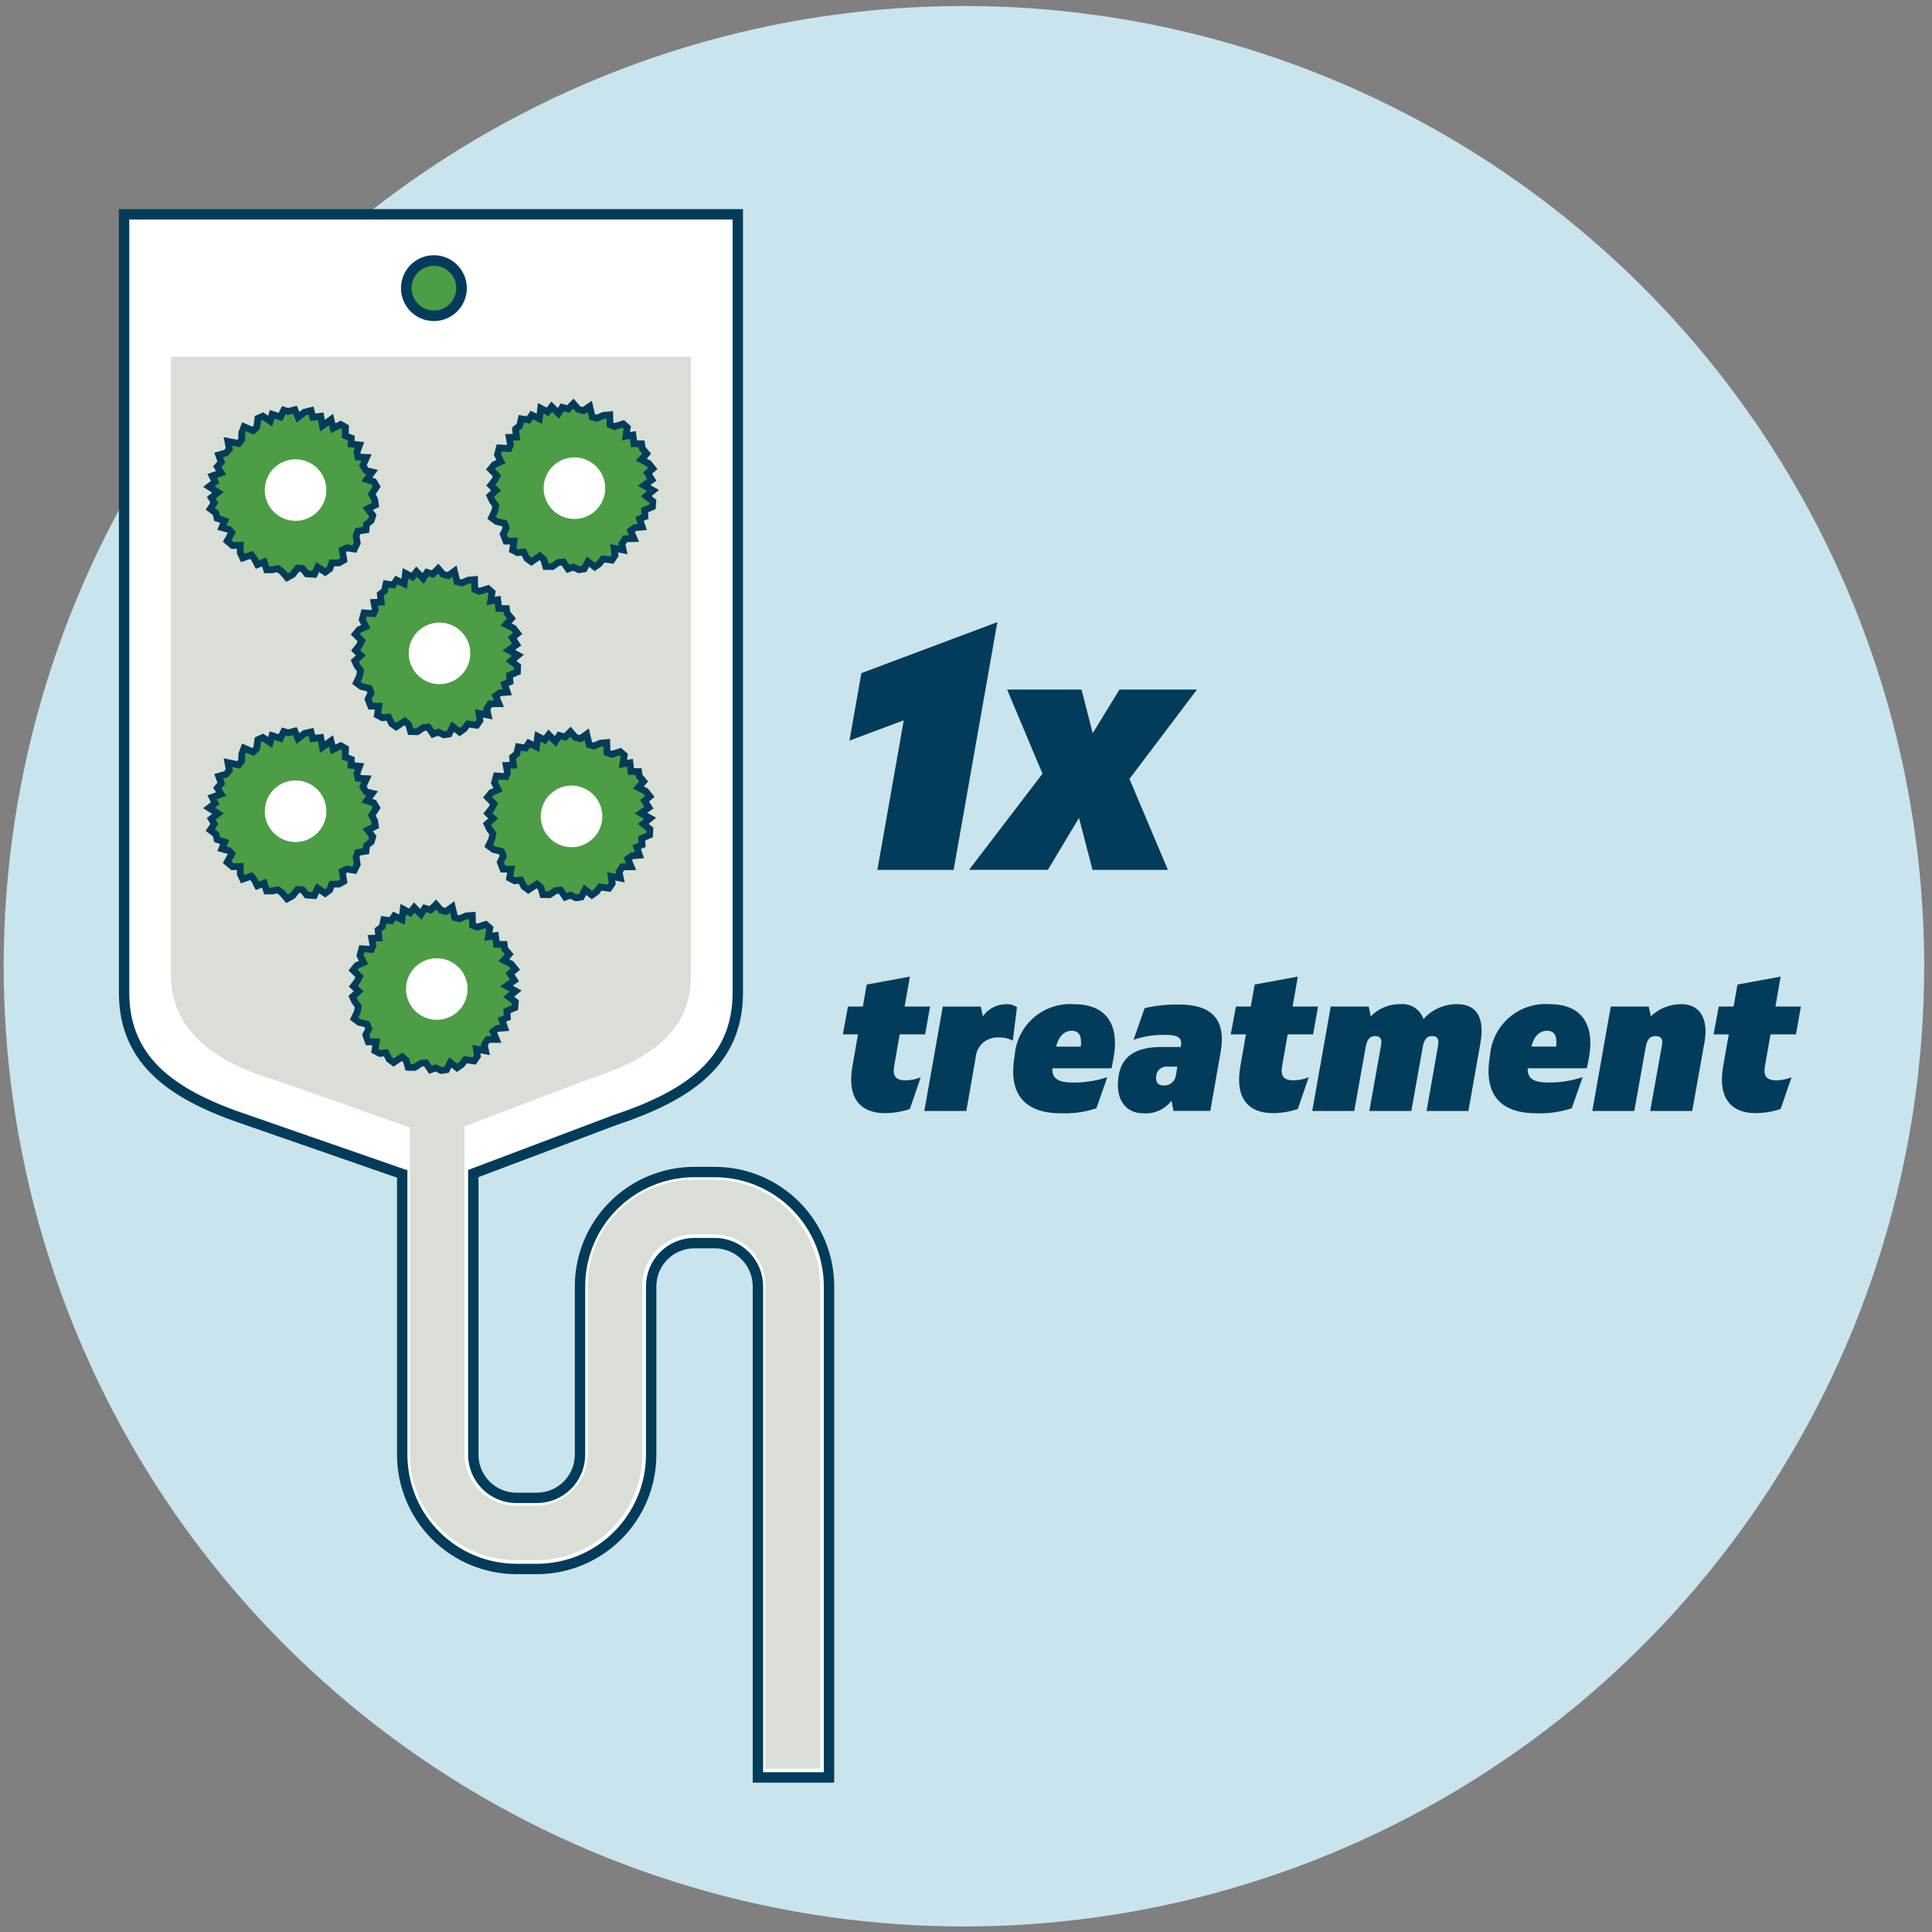
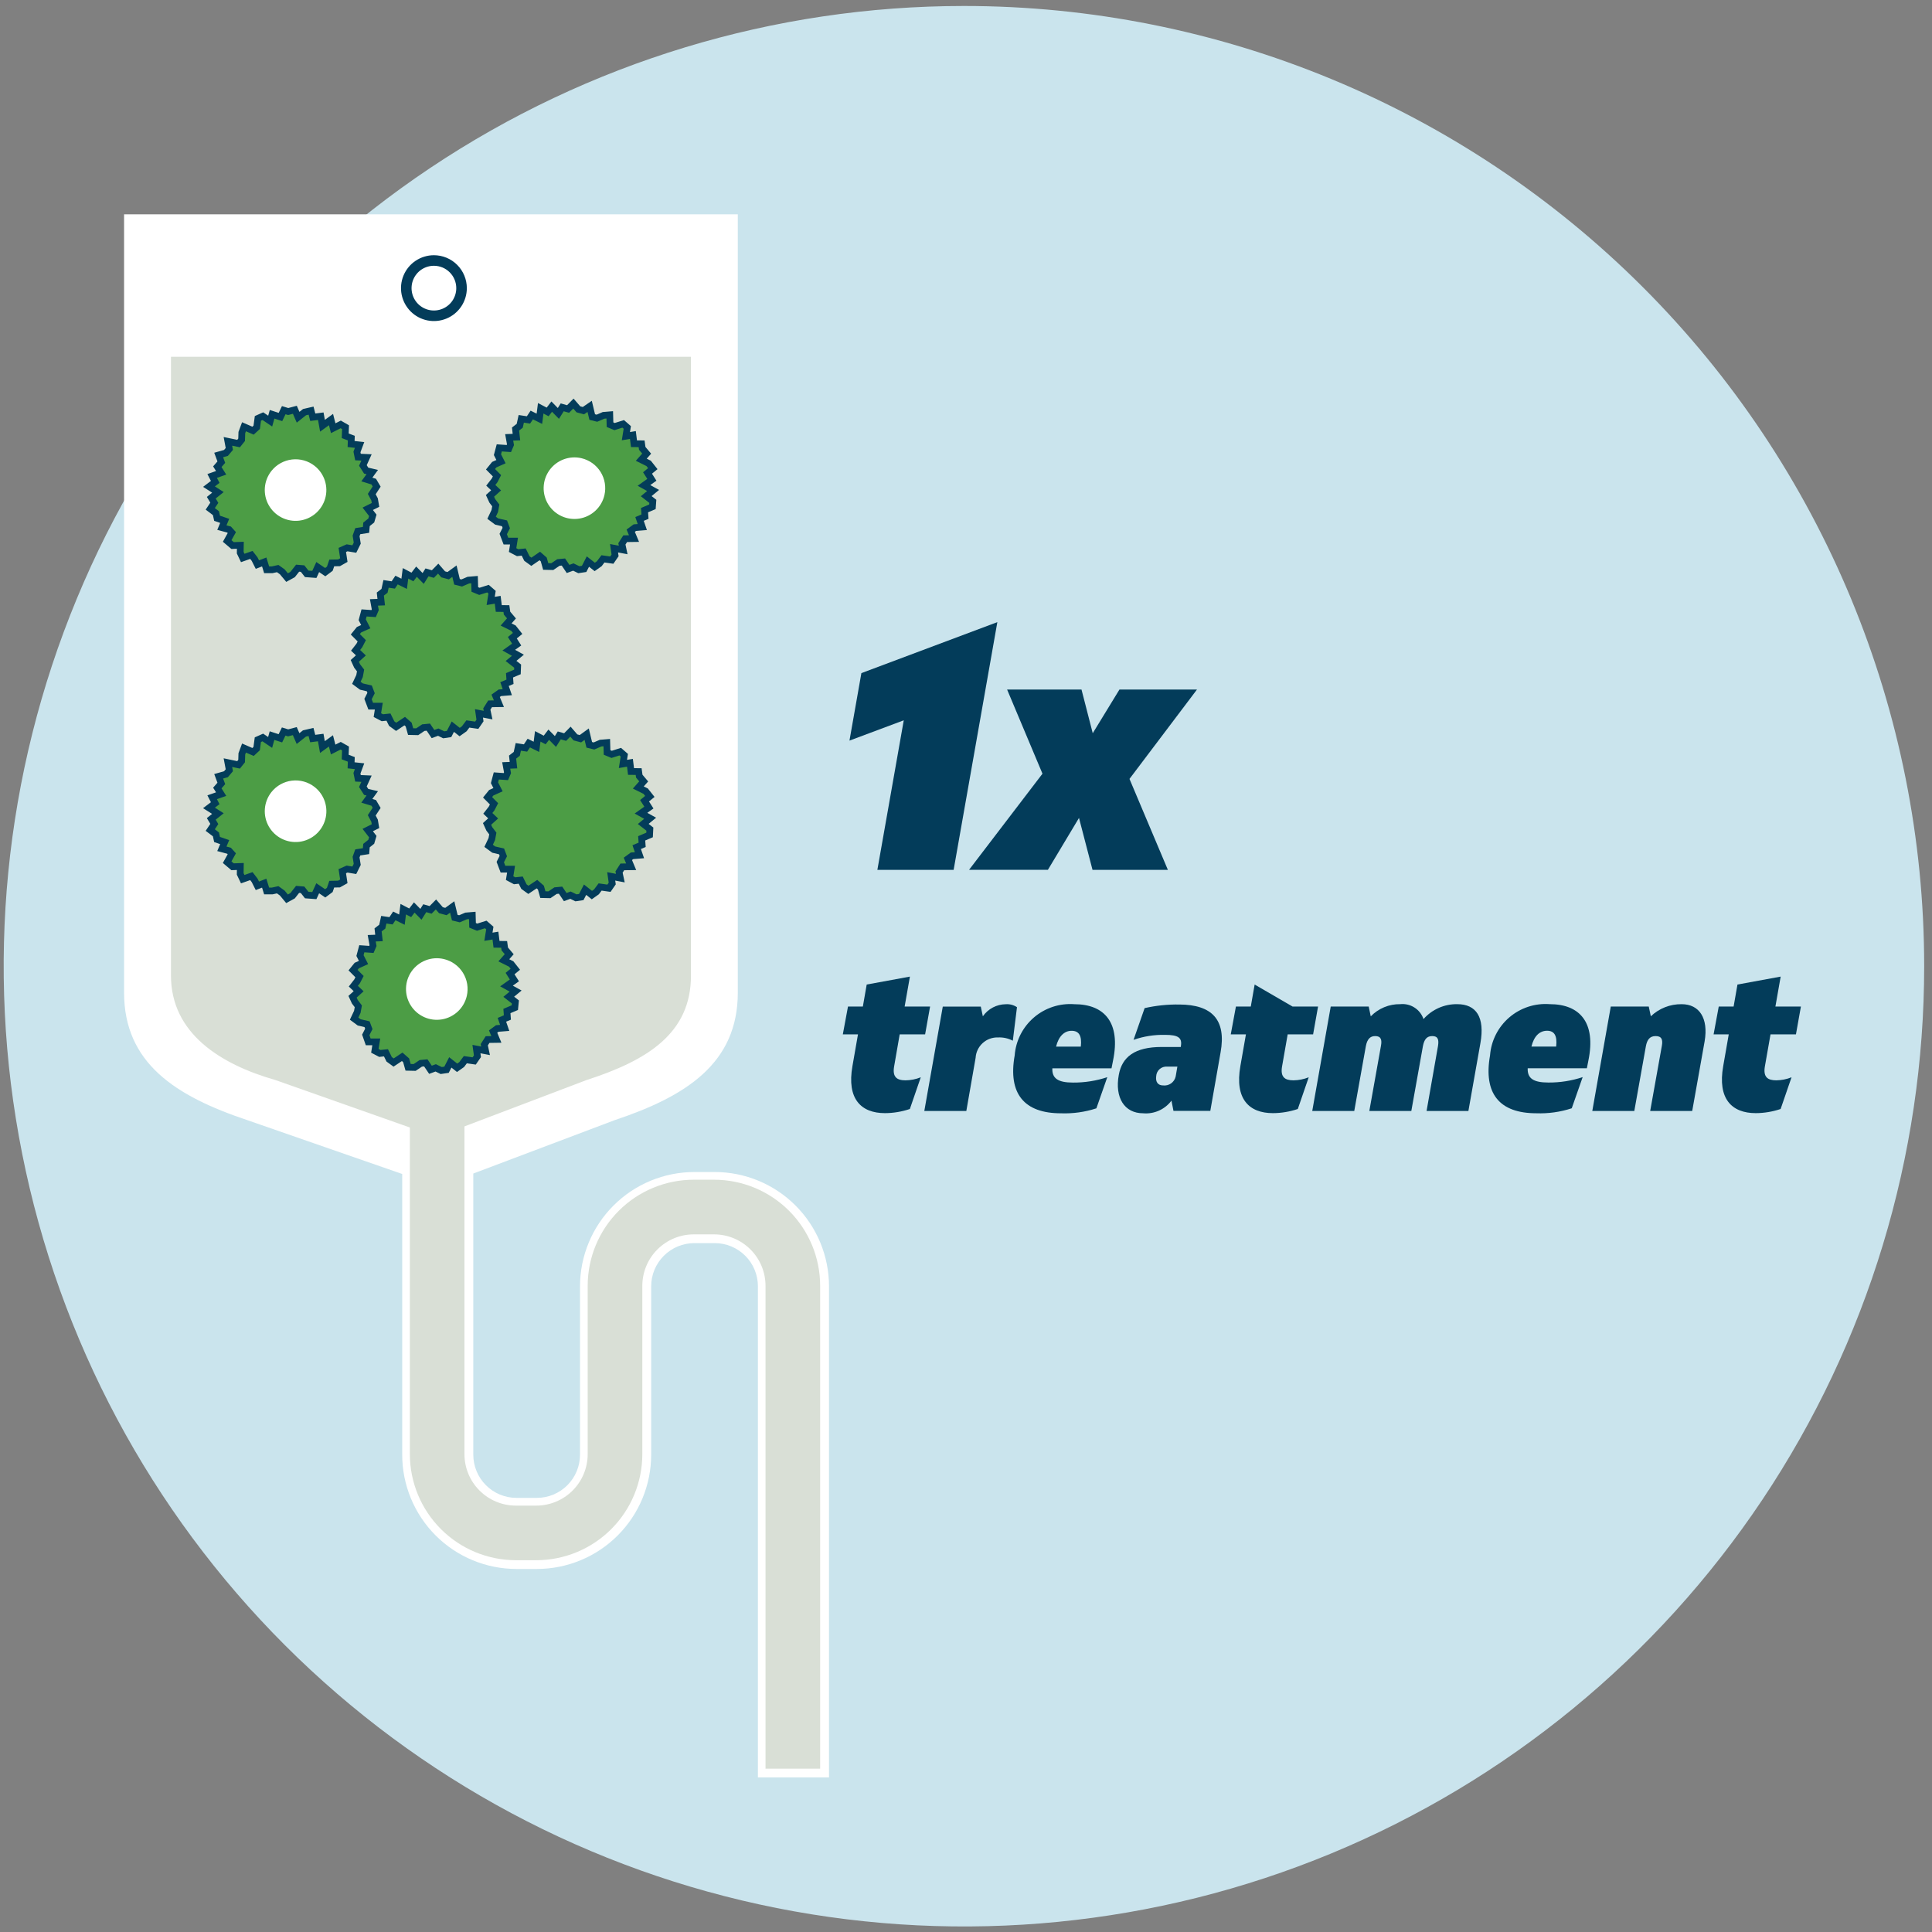
<svg xmlns="http://www.w3.org/2000/svg" width="168" height="168" viewBox="0 0 168 168" fill="none">
  <rect x="0" y="0" width="168" height="168" fill="#808080" stroke="none" />
  <path d="M167.32 84.018C167.321 100.533 162.424 116.677 153.249 130.409C144.074 144.14 131.033 154.843 115.775 161.163C100.518 167.483 83.729 169.137 67.531 165.915C51.334 162.694 36.455 154.741 24.777 143.063C13.1 131.386 5.147 116.507 1.925 100.31C-1.297 84.113 0.356 67.323 6.676 52.066C12.996 36.808 23.699 23.767 37.43 14.592C51.162 5.417 67.305 0.52 83.82 0.52C105.966 0.52 127.204 9.317 142.863 24.976C158.523 40.635 167.32 61.873 167.32 84.018Z" fill="#CAE4ED" />
  <path d="M62.149 101.915H60.372C57.738 101.918 55.212 102.966 53.349 104.829C51.486 106.691 50.438 109.217 50.436 111.852V126.497C50.435 127.492 50.04 128.445 49.337 129.149C48.634 129.853 47.681 130.249 46.686 130.25H44.906C43.911 130.249 42.958 129.853 42.255 129.149C41.552 128.445 41.157 127.492 41.156 126.497V102.047L53.434 97.41C59.695 95.322 64.157 92.441 64.157 86.311V18.637H10.789V86.307C10.789 92.437 15.254 95.316 21.513 97.406L34.975 102.085V126.496C34.975 129.131 36.022 131.659 37.885 133.522C39.748 135.385 42.276 136.432 44.911 136.432H46.688C49.322 136.43 51.849 135.383 53.712 133.52C55.575 131.657 56.622 129.13 56.624 126.496V111.851C56.625 110.856 57.02 109.902 57.724 109.198C58.427 108.494 59.381 108.098 60.376 108.097H62.153C63.148 108.098 64.102 108.494 64.806 109.198C65.51 109.901 65.905 110.856 65.906 111.851V154.561H72.088V111.851C72.086 109.216 71.038 106.69 69.175 104.827C67.312 102.964 64.786 101.917 62.152 101.914" fill="white" />
-   <path d="M62.149 101.915H60.372C57.738 101.918 55.212 102.966 53.349 104.829C51.486 106.691 50.438 109.217 50.436 111.852V126.497C50.435 127.492 50.04 128.445 49.337 129.149C48.634 129.853 47.681 130.249 46.686 130.25H44.906C43.911 130.249 42.958 129.853 42.255 129.149C41.552 128.445 41.157 127.492 41.156 126.497V102.047L53.434 97.41C59.695 95.322 64.157 92.441 64.157 86.311V18.637H10.789V86.307C10.789 92.437 15.254 95.316 21.513 97.406L34.975 102.085V126.496C34.975 129.131 36.022 131.659 37.885 133.522C39.748 135.385 42.276 136.432 44.911 136.432H46.688C49.322 136.43 51.849 135.383 53.712 133.52C55.575 131.657 56.622 129.13 56.624 126.496V111.851C56.625 110.856 57.02 109.902 57.724 109.198C58.427 108.494 59.381 108.098 60.376 108.097H62.153C63.148 108.098 64.102 108.494 64.806 109.198C65.51 109.901 65.905 110.856 65.906 111.851V154.561H72.088V111.851C72.085 109.216 71.037 106.69 69.174 104.827C67.31 102.964 64.784 101.917 62.149 101.915Z" stroke="#033C5A" stroke-width="0.903" stroke-miterlimit="10" />
  <path d="M50.999 93.918L37.969 98.865L23.952 93.918C19.161 92.55 14.867 89.85 14.867 84.832V31.023H60.084V84.832C60.084 89.85 56.304 92.207 50.999 93.918Z" fill="#D9DFD6" />
  <path d="M30.047 37.148L30.019 37.894L30.549 38.096L30.53 38.611L31.268 38.692L31.04 39.301L31.13 39.743L31.872 39.776L31.556 40.474L31.842 40.924L32.372 41.048L31.9 41.695L32.5 41.88L32.753 42.31L32.327 42.962L32.572 43.426L32.653 43.905L31.977 44.242L32.417 44.813L32.284 45.261L31.87 45.593L31.829 46.077L31.112 46.188L30.965 46.6L31.064 47.228L30.811 47.741L30.182 47.636L29.766 47.819L29.898 48.704L29.482 48.94L28.85 48.952L28.678 49.454L28.281 49.752L27.629 49.309L27.335 49.948L26.672 49.899L26.312 49.442L25.879 49.407L25.444 49.96L24.962 50.225L24.546 49.724L24.148 49.441L23.665 49.547H23.185L22.976 48.866L22.382 49.096L22.14 48.617L21.859 48.254L21.108 48.519L20.889 48.06L20.9 47.415L20.223 47.439L19.754 47.041L20.159 46.313L19.921 46.048L19.294 45.879L19.539 45.294L18.877 45.069L18.777 44.622L18.283 44.248L18.637 43.718L18.372 43.279L18.95 42.815L18.172 42.316L18.714 41.905L18.449 41.388L19.23 41.114L18.897 40.584L19.245 40.186L19.015 39.565L19.649 39.385L19.941 39.04L19.817 38.378L20.745 38.571L21.01 38.242L21.03 37.614L21.218 37.109L22.003 37.45L22.323 37.156L22.427 36.38L22.858 36.188L23.494 36.618L23.66 36.024L24.387 36.26L24.673 35.667L25.061 35.786L25.64 35.633L25.922 36.283L26.48 35.838L27.05 35.706L27.197 36.281L27.894 36.192L28.042 37.021L28.783 36.483L28.975 37.236L29.628 36.906L30.047 37.148Z" fill="#4C9D45" />
  <path d="M30.047 37.148L30.019 37.894L30.549 38.096L30.53 38.611L31.268 38.692L31.04 39.301L31.13 39.743L31.872 39.776L31.556 40.474L31.842 40.924L32.372 41.048L31.9 41.695L32.5 41.88L32.753 42.31L32.327 42.962L32.572 43.426L32.653 43.905L31.977 44.242L32.417 44.813L32.284 45.261L31.87 45.593L31.829 46.077L31.112 46.188L30.965 46.6L31.064 47.228L30.811 47.741L30.182 47.636L29.766 47.819L29.898 48.704L29.482 48.94L28.85 48.952L28.678 49.454L28.281 49.752L27.629 49.309L27.335 49.948L26.672 49.899L26.312 49.442L25.879 49.407L25.444 49.96L24.962 50.225L24.546 49.724L24.148 49.441L23.665 49.547H23.185L22.976 48.866L22.382 49.096L22.14 48.617L21.859 48.254L21.108 48.519L20.889 48.06L20.9 47.415L20.223 47.439L19.754 47.041L20.159 46.313L19.921 46.048L19.294 45.879L19.539 45.294L18.877 45.069L18.777 44.622L18.283 44.248L18.637 43.718L18.372 43.279L18.95 42.815L18.172 42.316L18.714 41.905L18.449 41.388L19.23 41.114L18.897 40.584L19.245 40.186L19.015 39.565L19.649 39.385L19.941 39.04L19.817 38.378L20.745 38.571L21.01 38.242L21.03 37.614L21.218 37.109L22.003 37.45L22.323 37.156L22.427 36.38L22.858 36.188L23.494 36.618L23.66 36.024L24.387 36.26L24.673 35.667L25.061 35.786L25.64 35.633L25.922 36.283L26.48 35.838L27.05 35.706L27.197 36.281L27.894 36.192L28.042 37.021L28.783 36.483L28.975 37.236L29.628 36.906L30.047 37.148Z" stroke="#033C5A" stroke-width="0.587" stroke-miterlimit="10" />
  <path d="M27.357 40.51C27.773 40.838 28.083 41.281 28.247 41.785C28.411 42.288 28.422 42.829 28.279 43.339C28.135 43.848 27.844 44.304 27.442 44.648C27.04 44.993 26.544 45.21 26.018 45.273C25.493 45.336 24.96 45.241 24.488 45.001C24.016 44.761 23.626 44.387 23.366 43.925C23.107 43.464 22.991 42.935 23.031 42.407C23.072 41.88 23.269 41.376 23.596 40.959C24.035 40.401 24.678 40.041 25.384 39.956C26.089 39.872 26.799 40.071 27.357 40.51Z" fill="white" />
  <path d="M44.993 58.431L44.307 58.722L44.347 59.286L43.872 59.486L44.114 60.19L43.466 60.243L43.099 60.505L43.385 61.192L42.618 61.202L42.332 61.653L42.444 62.183L41.649 62.03L41.738 62.653L41.455 63.064L40.685 62.954L40.368 63.375L39.971 63.657L39.377 63.188L39.047 63.828L38.585 63.897L38.108 63.664L37.652 63.832L37.247 63.229L36.811 63.272L36.281 63.629L35.707 63.616L35.535 63.004L35.193 62.705L34.447 63.202L34.06 62.921L33.781 62.355L33.251 62.412L32.815 62.183L32.94 61.404H32.236L32.002 60.788L32.267 60.266L32.113 59.859L31.43 59.701L30.988 59.374L31.265 58.786L31.354 58.302L31.05 57.905L30.852 57.47L31.381 56.99L30.919 56.551L31.249 56.127L31.458 55.721L30.897 55.156L31.219 54.758L31.807 54.493L31.499 53.889L31.657 53.297L32.49 53.355L32.632 53.023L32.517 52.384L33.15 52.359L33.072 51.658L33.436 51.377L33.569 50.772L34.197 50.867L34.483 50.439L35.145 50.766L35.261 49.855L35.864 50.171L36.217 49.709L36.798 50.301L37.131 49.771L37.64 49.917L38.104 49.445L38.537 49.944L38.972 50.061L39.517 49.664L39.739 50.591L40.151 50.693L40.726 50.446L41.264 50.401L41.288 51.256L41.685 51.422L42.432 51.186L42.789 51.496L42.667 52.255L43.278 52.153L43.372 52.911L44.034 52.919L44.091 53.317L44.477 53.774L44.008 54.304L44.647 54.62L45.011 55.08L44.552 55.456L44.928 56.05L44.241 56.536L45.036 56.978L44.437 57.473L45.013 57.923L44.993 58.431Z" fill="#4C9D45" />
  <path d="M44.993 58.431L44.307 58.722L44.347 59.286L43.872 59.486L44.114 60.19L43.466 60.243L43.099 60.505L43.385 61.192L42.618 61.202L42.332 61.653L42.444 62.183L41.649 62.03L41.738 62.653L41.455 63.064L40.685 62.954L40.368 63.375L39.971 63.657L39.377 63.188L39.047 63.828L38.585 63.897L38.108 63.664L37.652 63.832L37.247 63.229L36.811 63.272L36.281 63.629L35.707 63.616L35.535 63.004L35.193 62.705L34.447 63.202L34.06 62.921L33.781 62.355L33.251 62.412L32.815 62.183L32.94 61.404H32.236L32.002 60.788L32.267 60.266L32.113 59.859L31.43 59.701L30.988 59.374L31.265 58.786L31.354 58.302L31.05 57.905L30.852 57.47L31.381 56.99L30.919 56.551L31.249 56.127L31.458 55.721L30.897 55.156L31.219 54.758L31.807 54.493L31.499 53.889L31.657 53.297L32.49 53.355L32.632 53.023L32.517 52.384L33.15 52.359L33.072 51.658L33.436 51.377L33.569 50.772L34.197 50.867L34.483 50.439L35.145 50.766L35.261 49.855L35.864 50.171L36.217 49.709L36.798 50.301L37.131 49.771L37.64 49.917L38.104 49.445L38.537 49.944L38.972 50.061L39.517 49.664L39.739 50.591L40.151 50.693L40.726 50.446L41.264 50.401L41.288 51.256L41.685 51.422L42.432 51.186L42.789 51.496L42.667 52.255L43.278 52.153L43.372 52.911L44.034 52.919L44.091 53.317L44.477 53.774L44.008 54.304L44.647 54.62L45.011 55.08L44.552 55.456L44.928 56.05L44.241 56.536L45.036 56.978L44.437 57.473L45.013 57.923L44.993 58.431Z" stroke="#033C5A" stroke-width="0.587" stroke-miterlimit="10" />
-   <path d="M40.825 57.419C40.706 57.934 40.436 58.403 40.05 58.766C39.664 59.128 39.179 59.368 38.657 59.455C38.134 59.542 37.598 59.473 37.115 59.255C36.633 59.037 36.225 58.681 35.945 58.232C35.665 57.782 35.524 57.26 35.54 56.731C35.557 56.201 35.73 55.689 36.038 55.258C36.346 54.827 36.774 54.497 37.27 54.31C37.765 54.123 38.305 54.086 38.821 54.206C39.163 54.285 39.487 54.431 39.773 54.636C40.059 54.84 40.302 55.099 40.488 55.397C40.674 55.695 40.8 56.027 40.858 56.374C40.916 56.721 40.904 57.076 40.825 57.419Z" fill="white" />
  <path d="M44.766 87.622L44.08 87.913L44.12 88.478L43.645 88.678L43.886 89.381L43.239 89.434L42.878 89.699L43.164 90.385L42.397 90.396L42.111 90.847L42.224 91.376L41.429 91.224L41.517 91.847L41.234 92.257L40.464 92.147L40.148 92.569L39.75 92.851L39.157 92.382L38.827 93.023L38.364 93.09L37.887 92.856L37.432 93.025L37.026 92.422L36.59 92.464L36.06 92.822L35.487 92.809L35.315 92.197L34.973 91.897L34.227 92.394L33.84 92.113L33.562 91.547L33.032 91.604L32.596 91.375L32.72 90.596H32.017L31.806 89.991L32.071 89.469L31.918 89.062L31.235 88.904L30.793 88.577L31.07 87.989L31.158 87.505L30.855 87.108L30.656 86.674L31.186 86.194L30.724 85.754L31.054 85.331L31.263 84.924L30.701 84.359L31.023 83.961L31.611 83.696L31.304 83.092L31.462 82.5L32.295 82.558L32.437 82.226L32.322 81.587L32.955 81.562L32.877 80.861L33.241 80.58L33.374 79.976L34.002 80.07L34.288 79.642L34.95 79.969L35.065 79.058L35.668 79.374L36.022 78.912L36.602 79.504L36.936 78.974L37.445 79.12L37.909 78.648L38.342 79.148L38.776 79.264L39.322 78.867L39.544 79.794L39.954 79.895L40.531 79.647L41.068 79.602L41.092 80.46L41.49 80.624L42.237 80.388L42.593 80.698L42.471 81.457L43.082 81.355L43.176 82.113L43.839 82.121L43.893 82.518L44.279 82.975L43.81 83.505L44.45 83.823L44.812 84.282L44.354 84.658L44.73 85.252L44.043 85.739L44.838 86.18L44.239 86.674L44.815 87.125L44.766 87.622Z" fill="#4C9D45" />
  <path d="M44.766 87.622L44.08 87.913L44.12 88.478L43.645 88.678L43.886 89.381L43.239 89.434L42.878 89.699L43.164 90.385L42.397 90.396L42.111 90.847L42.224 91.376L41.429 91.224L41.517 91.847L41.234 92.257L40.464 92.147L40.148 92.569L39.75 92.851L39.157 92.382L38.827 93.023L38.364 93.09L37.887 92.856L37.432 93.025L37.026 92.422L36.59 92.464L36.06 92.822L35.487 92.809L35.315 92.197L34.973 91.897L34.227 92.394L33.84 92.113L33.562 91.547L33.032 91.604L32.596 91.375L32.72 90.596H32.017L31.806 89.991L32.071 89.469L31.918 89.062L31.235 88.904L30.793 88.577L31.07 87.989L31.158 87.505L30.855 87.108L30.656 86.674L31.186 86.194L30.724 85.754L31.054 85.331L31.263 84.924L30.701 84.359L31.023 83.961L31.611 83.696L31.304 83.092L31.462 82.5L32.295 82.558L32.437 82.226L32.322 81.587L32.955 81.562L32.877 80.861L33.241 80.58L33.374 79.976L34.002 80.07L34.288 79.642L34.95 79.969L35.065 79.058L35.668 79.374L36.022 78.912L36.602 79.504L36.936 78.974L37.445 79.12L37.909 78.648L38.342 79.148L38.776 79.264L39.322 78.867L39.544 79.794L39.954 79.895L40.531 79.647L41.068 79.602L41.092 80.46L41.49 80.624L42.237 80.388L42.593 80.698L42.471 81.457L43.082 81.355L43.176 82.113L43.839 82.121L43.893 82.518L44.279 82.975L43.81 83.505L44.45 83.823L44.812 84.282L44.354 84.658L44.73 85.252L44.043 85.739L44.838 86.18L44.239 86.674L44.815 87.125L44.766 87.622Z" stroke="#033C5A" stroke-width="0.587" stroke-miterlimit="10" />
  <path d="M40.591 86.606C40.471 87.122 40.201 87.591 39.815 87.954C39.429 88.316 38.944 88.556 38.422 88.643C37.899 88.73 37.363 88.66 36.88 88.442C36.398 88.224 35.99 87.868 35.71 87.418C35.43 86.969 35.289 86.447 35.306 85.917C35.323 85.388 35.496 84.876 35.804 84.445C36.112 84.014 36.541 83.684 37.036 83.497C37.532 83.31 38.072 83.274 38.587 83.394C39.279 83.554 39.879 83.983 40.254 84.585C40.63 85.188 40.751 85.915 40.591 86.606Z" fill="white" />
  <path d="M56.733 44.07L56.046 44.361L56.086 44.926L55.612 45.126L55.853 45.829L55.205 45.882L54.845 46.147L55.131 46.833L54.364 46.844L54.078 47.294L54.19 47.824L53.395 47.672L53.484 48.295L53.2 48.706L52.431 48.596L52.114 49.017L51.717 49.299L51.123 48.83L50.793 49.47L50.331 49.539L49.854 49.306L49.398 49.474L48.993 48.871L48.557 48.913L48.027 49.271L47.453 49.258L47.281 48.646L46.939 48.346L46.205 48.85L45.818 48.569L45.539 48.003L45.009 48.06L44.573 47.831L44.697 47.052H43.994L43.759 46.436L44.024 45.914L43.871 45.507L43.188 45.35L42.746 45.022L43.023 44.434L43.111 43.95L42.808 43.553L42.609 43.118L43.139 42.639L42.677 42.2L43.007 41.776L43.216 41.37L42.654 40.804L42.976 40.407L43.565 40.142L43.257 39.537L43.415 38.945L44.248 39.003L44.39 38.671L44.275 38.032L44.908 38.007L44.83 37.306L45.194 37.025L45.327 36.42L45.955 36.515L46.241 36.087L46.903 36.415L47.019 35.503L47.621 35.82L47.975 35.357L48.555 35.95L48.889 35.42L49.398 35.565L49.862 35.094L50.295 35.593L50.73 35.71L51.275 35.336L51.497 36.264L51.907 36.366L52.484 36.118L53.022 36.073L53.045 36.929L53.443 37.094L54.19 36.858L54.547 37.169L54.425 37.928L55.035 37.826L55.129 38.584L55.792 38.591L55.846 38.989L56.232 39.446L55.763 39.976L56.403 40.294L56.766 40.752L56.307 41.129L56.684 41.722L55.996 42.21L56.791 42.651L56.192 43.145L56.768 43.595L56.733 44.07Z" fill="#4C9D45" />
  <path d="M56.733 44.07L56.046 44.361L56.086 44.926L55.612 45.126L55.853 45.829L55.205 45.882L54.845 46.147L55.131 46.833L54.364 46.844L54.078 47.294L54.19 47.824L53.395 47.672L53.484 48.295L53.2 48.706L52.431 48.596L52.114 49.017L51.717 49.299L51.123 48.83L50.793 49.47L50.331 49.539L49.854 49.306L49.398 49.474L48.993 48.871L48.557 48.913L48.027 49.271L47.453 49.258L47.281 48.646L46.939 48.346L46.205 48.85L45.818 48.569L45.539 48.003L45.009 48.06L44.573 47.831L44.697 47.052H43.994L43.759 46.436L44.024 45.914L43.871 45.507L43.188 45.35L42.746 45.022L43.023 44.434L43.111 43.95L42.808 43.553L42.609 43.118L43.139 42.639L42.677 42.2L43.007 41.776L43.216 41.37L42.654 40.804L42.976 40.407L43.565 40.142L43.257 39.537L43.415 38.945L44.248 39.003L44.39 38.671L44.275 38.032L44.908 38.007L44.83 37.306L45.194 37.025L45.327 36.42L45.955 36.515L46.241 36.087L46.903 36.415L47.019 35.503L47.621 35.82L47.975 35.357L48.555 35.95L48.889 35.42L49.398 35.565L49.862 35.094L50.295 35.593L50.73 35.71L51.275 35.336L51.497 36.264L51.907 36.366L52.484 36.118L53.022 36.073L53.045 36.929L53.443 37.094L54.19 36.858L54.547 37.169L54.425 37.928L55.035 37.826L55.129 38.584L55.792 38.591L55.846 38.989L56.232 39.446L55.763 39.976L56.403 40.294L56.766 40.752L56.307 41.129L56.684 41.722L55.996 42.21L56.791 42.651L56.192 43.145L56.768 43.595L56.733 44.07Z" stroke="#033C5A" stroke-width="0.587" stroke-miterlimit="10" />
  <path d="M52.559 43.056C52.44 43.572 52.169 44.041 51.783 44.403C51.397 44.766 50.913 45.005 50.39 45.092C49.868 45.179 49.331 45.109 48.849 44.891C48.366 44.673 47.959 44.317 47.679 43.868C47.399 43.419 47.258 42.896 47.275 42.367C47.291 41.838 47.465 41.325 47.772 40.895C48.08 40.464 48.509 40.134 49.004 39.947C49.499 39.759 50.039 39.723 50.555 39.842C50.897 39.922 51.221 40.068 51.507 40.272C51.794 40.477 52.037 40.736 52.223 41.034C52.409 41.333 52.535 41.665 52.592 42.012C52.65 42.359 52.639 42.714 52.559 43.056Z" fill="white" />
  <path d="M30.045 65.085L30.017 65.829L30.547 66.033L30.529 66.549L31.267 66.629L31.039 67.239L31.129 67.68L31.871 67.713L31.554 68.411L31.841 68.862L32.37 68.985L31.899 69.633L32.499 69.817L32.752 70.248L32.325 70.899L32.571 71.363L32.651 71.841L31.976 72.178L32.416 72.749L32.283 73.197L31.868 73.529L31.827 74.013L31.111 74.124L30.963 74.536L31.063 75.164L30.81 75.677L30.18 75.572L29.765 75.755L29.897 76.64L29.48 76.873L28.848 76.885L28.677 77.385L28.279 77.683L27.628 77.24L27.333 77.879L26.671 77.83L26.311 77.373L25.877 77.338L25.443 77.891L24.959 78.156L24.544 77.655L24.147 77.371L23.663 77.477H23.184L22.974 76.796L22.381 77.027L22.139 76.547L21.858 76.184L21.107 76.449L20.888 75.991L20.898 75.346L20.221 75.37L19.752 74.972L20.158 74.243L19.919 73.978L19.293 73.81L19.538 73.227L18.875 72.999L18.776 72.553L18.282 72.179L18.636 71.649L18.371 71.209L18.948 70.746L18.172 70.254L18.714 69.844L18.449 69.327L19.23 69.053L18.897 68.523L19.245 68.125L19.015 67.504L19.649 67.324L19.941 66.979L19.817 66.317L20.745 66.51L21.01 66.18L21.03 65.552L21.218 65.047L22.003 65.389L22.317 65.098L22.422 64.321L22.853 64.129L23.489 64.56L23.654 63.965L24.381 64.201L24.668 63.609L25.056 63.728L25.635 63.574L25.917 64.225L26.475 63.78L27.044 63.647L27.192 64.222L27.889 64.133L28.037 64.963L28.777 64.425L28.97 65.177L29.623 64.847L30.045 65.085Z" fill="#4C9D45" />
  <path d="M30.045 65.085L30.017 65.829L30.547 66.033L30.529 66.549L31.267 66.629L31.039 67.239L31.129 67.68L31.871 67.713L31.554 68.411L31.841 68.862L32.37 68.985L31.899 69.633L32.499 69.817L32.752 70.248L32.325 70.899L32.571 71.363L32.651 71.841L31.976 72.178L32.416 72.749L32.283 73.197L31.868 73.529L31.827 74.013L31.111 74.124L30.963 74.536L31.063 75.164L30.81 75.677L30.18 75.572L29.765 75.755L29.897 76.64L29.48 76.873L28.848 76.885L28.677 77.385L28.279 77.683L27.628 77.24L27.333 77.879L26.671 77.83L26.311 77.373L25.877 77.338L25.443 77.891L24.959 78.156L24.544 77.655L24.147 77.371L23.663 77.477H23.184L22.974 76.796L22.381 77.027L22.139 76.547L21.858 76.184L21.107 76.449L20.888 75.991L20.898 75.346L20.221 75.37L19.752 74.972L20.158 74.243L19.919 73.978L19.293 73.81L19.538 73.227L18.875 72.999L18.776 72.553L18.282 72.179L18.636 71.649L18.371 71.209L18.948 70.746L18.172 70.254L18.714 69.844L18.449 69.327L19.23 69.053L18.897 68.523L19.245 68.125L19.015 67.504L19.649 67.324L19.941 66.979L19.817 66.317L20.745 66.51L21.01 66.18L21.03 65.552L21.218 65.047L22.003 65.389L22.317 65.098L22.422 64.321L22.853 64.129L23.489 64.56L23.654 63.965L24.381 64.201L24.668 63.609L25.056 63.728L25.635 63.574L25.917 64.225L26.475 63.78L27.044 63.647L27.192 64.222L27.889 64.133L28.037 64.963L28.777 64.425L28.97 65.177L29.623 64.847L30.045 65.085Z" stroke="#033C5A" stroke-width="0.587" stroke-miterlimit="10" />
  <path d="M27.358 68.436C27.775 68.763 28.085 69.207 28.249 69.711C28.413 70.215 28.425 70.756 28.281 71.266C28.138 71.776 27.847 72.232 27.444 72.577C27.042 72.921 26.546 73.139 26.02 73.202C25.494 73.264 24.961 73.17 24.488 72.93C24.016 72.69 23.626 72.315 23.366 71.853C23.107 71.391 22.99 70.862 23.032 70.334C23.073 69.806 23.269 69.302 23.597 68.885C24.037 68.327 24.68 67.966 25.385 67.882C26.09 67.798 26.8 67.997 27.358 68.436Z" fill="white" />
  <path d="M56.485 72.606L55.799 72.898L55.839 73.462L55.364 73.662L55.606 74.366L54.958 74.419L54.597 74.684L54.883 75.37L54.116 75.381L53.83 75.828L53.943 76.358L53.148 76.206L53.237 76.829L52.953 77.239L52.183 77.129L51.867 77.551L51.469 77.833L50.876 77.364L50.546 78.004L50.084 78.073L49.607 77.84L49.151 78.008L48.745 77.405L48.309 77.447L47.78 77.805L47.206 77.792L47.034 77.18L46.692 76.88L45.946 77.377L45.559 77.096L45.281 76.531L44.751 76.589L44.315 76.358L44.44 75.579H43.736L43.502 74.963L43.767 74.441L43.613 74.035L42.931 73.877L42.488 73.55L42.765 72.961L42.854 72.478L42.55 72.08L42.352 71.646L42.882 71.166L42.419 70.726L42.749 70.304L42.958 69.897L42.397 69.331L42.719 68.934L43.307 68.669L42.999 68.065L43.157 67.472L43.99 67.531L44.132 67.198L44.017 66.56L44.65 66.534L44.572 65.834L44.936 65.553L45.069 64.947L45.697 65.043L45.983 64.615L46.645 64.942L46.761 64.031L47.364 64.347L47.717 63.885L48.298 64.477L48.632 63.947L49.14 64.093L49.604 63.621L50.037 64.121L50.472 64.237L51.017 63.84L51.239 64.767L51.651 64.868L52.226 64.62L52.764 64.575L52.788 65.431L53.185 65.597L53.932 65.361L54.289 65.671L54.167 66.43L54.778 66.328L54.872 67.086L55.534 67.094L55.588 67.491L55.974 67.948L55.505 68.478L56.145 68.796L56.508 69.254L56.049 69.631L56.426 70.224L55.738 70.712L56.533 71.153L55.934 71.647L56.511 72.098L56.485 72.606Z" fill="#4C9D45" />
  <path d="M56.485 72.606L55.799 72.898L55.839 73.462L55.364 73.662L55.606 74.366L54.958 74.419L54.597 74.684L54.883 75.37L54.116 75.381L53.83 75.828L53.943 76.358L53.148 76.206L53.237 76.829L52.953 77.239L52.183 77.129L51.867 77.551L51.469 77.833L50.876 77.364L50.546 78.004L50.084 78.073L49.607 77.84L49.151 78.008L48.745 77.405L48.309 77.447L47.78 77.805L47.206 77.792L47.034 77.18L46.692 76.88L45.946 77.377L45.559 77.096L45.281 76.531L44.751 76.589L44.315 76.358L44.44 75.579H43.736L43.502 74.963L43.767 74.441L43.613 74.035L42.931 73.877L42.488 73.55L42.765 72.961L42.854 72.478L42.55 72.08L42.352 71.646L42.882 71.166L42.419 70.726L42.749 70.304L42.958 69.897L42.397 69.331L42.719 68.934L43.307 68.669L42.999 68.065L43.157 67.472L43.99 67.531L44.132 67.198L44.017 66.56L44.65 66.534L44.572 65.834L44.936 65.553L45.069 64.947L45.697 65.043L45.983 64.615L46.645 64.942L46.761 64.031L47.364 64.347L47.717 63.885L48.298 64.477L48.632 63.947L49.14 64.093L49.604 63.621L50.037 64.121L50.472 64.237L51.017 63.84L51.239 64.767L51.651 64.868L52.226 64.62L52.764 64.575L52.788 65.431L53.185 65.597L53.932 65.361L54.289 65.671L54.167 66.43L54.778 66.328L54.872 67.086L55.534 67.094L55.588 67.491L55.974 67.948L55.505 68.478L56.145 68.796L56.508 69.254L56.049 69.631L56.426 70.224L55.738 70.712L56.533 71.153L55.934 71.647L56.511 72.098L56.485 72.606Z" stroke="#033C5A" stroke-width="0.587" stroke-miterlimit="10" />
-   <path d="M52.309 71.594C52.19 72.11 51.92 72.579 51.534 72.942C51.148 73.304 50.663 73.544 50.141 73.631C49.619 73.718 49.082 73.648 48.6 73.431C48.117 73.213 47.71 72.857 47.429 72.407C47.149 71.958 47.008 71.436 47.025 70.906C47.041 70.377 47.214 69.865 47.522 69.434C47.83 69.003 48.259 68.673 48.754 68.486C49.249 68.298 49.789 68.262 50.305 68.382C50.996 68.542 51.596 68.971 51.972 69.573C52.348 70.176 52.469 70.903 52.309 71.594Z" fill="white" />
-   <path d="M40.135 25.057C40.135 25.532 39.993 25.997 39.729 26.392C39.465 26.787 39.089 27.095 38.65 27.276C38.211 27.458 37.728 27.506 37.262 27.413C36.796 27.32 36.367 27.091 36.032 26.755C35.696 26.418 35.467 25.99 35.374 25.524C35.282 25.058 35.329 24.575 35.511 24.136C35.693 23.697 36.001 23.321 36.396 23.057C36.792 22.793 37.256 22.652 37.731 22.652C38.047 22.652 38.36 22.715 38.651 22.835C38.943 22.956 39.208 23.133 39.431 23.357C39.654 23.58 39.831 23.845 39.952 24.137C40.073 24.429 40.135 24.741 40.135 25.057Z" fill="#4C9D45" />
  <path d="M40.135 25.057C40.135 25.532 39.993 25.997 39.729 26.392C39.465 26.787 39.089 27.095 38.65 27.276C38.211 27.458 37.728 27.506 37.262 27.413C36.796 27.32 36.367 27.091 36.032 26.755C35.696 26.418 35.467 25.99 35.374 25.524C35.282 25.058 35.329 24.575 35.511 24.136C35.693 23.697 36.001 23.321 36.396 23.057C36.792 22.793 37.256 22.652 37.731 22.652C38.047 22.652 38.36 22.715 38.651 22.835C38.943 22.956 39.208 23.133 39.431 23.357C39.654 23.58 39.831 23.845 39.952 24.137C40.073 24.429 40.135 24.741 40.135 25.057Z" stroke="#033C5A" stroke-width="0.918" stroke-miterlimit="10" />
  <path d="M66.567 153.8H71.317V111.802C71.314 109.358 70.343 107.015 68.615 105.287C66.886 103.559 64.543 102.586 62.1 102.584H60.32C57.876 102.586 55.533 103.559 53.806 105.287C52.078 107.015 51.106 109.358 51.103 111.802V126.451C51.102 127.636 50.632 128.772 49.794 129.611C48.957 130.449 47.821 130.921 46.636 130.923H44.855C43.67 130.921 42.534 130.449 41.697 129.611C40.859 128.772 40.388 127.636 40.388 126.451V97.195L35.641 97.225V126.451C35.643 128.895 36.614 131.238 38.342 132.966C40.069 134.695 42.411 135.667 44.855 135.671H46.636C49.08 135.668 51.423 134.696 53.151 132.967C54.88 131.239 55.852 128.895 55.854 126.451V111.806C55.856 110.622 56.327 109.486 57.164 108.649C58.001 107.811 59.136 107.339 60.32 107.337H62.1C63.284 107.339 64.42 107.81 65.257 108.648C66.095 109.485 66.566 110.621 66.567 111.806V153.8Z" fill="#D9DFD6" />
  <path d="M86.726 54.098L82.925 75.64H76.293L78.588 62.635L73.867 64.401L74.903 58.532L86.726 54.098Z" fill="#033C5A" />
  <path d="M98.216 67.731L101.555 75.641H95.002L93.826 71.124L91.121 75.637H84.266L90.65 67.278L87.575 59.961H94.044L95.021 63.758L97.343 59.961H104.084L98.216 67.731Z" fill="#033C5A" />
  <path d="M77.745 92.76C77.6 93.655 77.983 93.942 78.742 93.942C79.197 93.937 79.646 93.847 80.067 93.677L79.118 96.434C78.421 96.669 77.691 96.791 76.955 96.795C74.872 96.795 73.62 95.558 74.126 92.701L74.607 89.945H73.289L73.738 87.527H75.031L75.365 85.612L79.123 84.922L78.664 87.527H80.877L80.445 89.945H78.234L77.745 92.76Z" fill="#033C5A" />
  <path d="M88.433 87.583L88.071 90.497C87.677 90.289 87.233 90.191 86.787 90.213C86.295 90.195 85.815 90.371 85.451 90.702C85.086 91.034 84.865 91.495 84.836 91.987L84.028 96.608H80.375L81.981 87.53H85.286L85.465 88.374C85.69 88.052 85.99 87.789 86.337 87.606C86.685 87.424 87.072 87.327 87.464 87.324C87.807 87.3 88.148 87.391 88.433 87.583Z" fill="#033C5A" />
  <path d="M96.786 92.223L96.653 92.896H91.509C91.469 93.779 92.012 94.137 93.304 94.137C94.317 94.145 95.325 93.986 96.286 93.667L95.338 96.376C94.345 96.701 93.303 96.847 92.259 96.809C89.062 96.809 87.642 95.11 88.233 91.775C88.331 90.498 88.933 89.311 89.905 88.477C90.877 87.642 92.14 87.227 93.418 87.322C96.049 87.321 97.464 88.933 96.786 92.223ZM91.832 91.01H93.984C94.092 90.037 93.808 89.634 93.182 89.634C92.557 89.634 92.053 90.103 91.832 91.014V91.01Z" fill="#033C5A" />
  <path d="M106.139 91.503L105.244 96.599H102.041L101.867 95.708C101.584 96.085 101.209 96.383 100.779 96.576C100.348 96.768 99.876 96.848 99.406 96.807C97.775 96.807 96.923 95.449 97.286 93.47C97.567 91.912 98.666 91.041 101.016 91.041H102.674L102.685 90.97C102.811 90.24 102.461 89.988 101.311 89.988C100.378 89.967 99.449 90.114 98.569 90.421L99.533 87.662C100.52 87.439 101.531 87.334 102.543 87.349C105.403 87.356 106.642 88.683 106.139 91.503ZM102.233 93.604L102.38 92.749H101.488C101.371 92.74 101.253 92.754 101.141 92.791C101.029 92.828 100.926 92.887 100.837 92.965C100.748 93.043 100.676 93.137 100.625 93.243C100.574 93.35 100.544 93.465 100.539 93.583C100.467 94.099 100.709 94.384 101.127 94.384C101.375 94.416 101.627 94.354 101.832 94.21C102.037 94.065 102.18 93.849 102.233 93.604Z" fill="#033C5A" />
-   <path d="M111.479 92.76C111.335 93.655 111.719 93.942 112.477 93.942C112.931 93.936 113.38 93.847 113.801 93.677L112.853 96.434C112.156 96.669 111.425 96.791 110.689 96.795C108.607 96.795 107.355 95.558 107.859 92.701L108.342 89.945H107.023L107.471 87.527H108.764L109.1 85.612L112.856 84.922L112.398 87.527H114.614L114.183 89.945H111.972L111.479 92.76Z" fill="#033C5A" />
+   <path d="M111.479 92.76C111.335 93.655 111.719 93.942 112.477 93.942C112.931 93.936 113.38 93.847 113.801 93.677L112.853 96.434C112.156 96.669 111.425 96.791 110.689 96.795C108.607 96.795 107.355 95.558 107.859 92.701L108.342 89.945H107.023L107.471 87.527H108.764L109.1 85.612L112.398 87.527H114.614L114.183 89.945H111.972L111.479 92.76Z" fill="#033C5A" />
  <path d="M128.731 90.711L127.687 96.605H124.05L125.042 90.969C125.135 90.393 125.042 90.094 124.54 90.094C124.068 90.094 123.842 90.392 123.732 90.969L122.724 96.605H119.072L120.079 90.969C120.191 90.393 120.079 90.094 119.577 90.094C119.121 90.094 118.88 90.392 118.77 90.969L117.762 96.605H114.109L115.715 87.527H119.018L119.196 88.379C119.527 88.037 119.925 87.766 120.365 87.584C120.806 87.401 121.279 87.311 121.755 87.319C122.19 87.273 122.628 87.376 122.996 87.612C123.365 87.847 123.642 88.201 123.784 88.615C124.149 88.2 124.601 87.869 125.107 87.645C125.613 87.421 126.162 87.31 126.716 87.319C128.37 87.319 129.132 88.452 128.731 90.711Z" fill="#033C5A" />
  <path d="M138.121 92.219L137.989 92.892H132.844C132.806 93.776 133.347 94.133 134.641 94.133C135.654 94.141 136.661 93.982 137.623 93.663L136.674 96.372C135.681 96.697 134.639 96.844 133.595 96.806C130.397 96.806 128.977 95.106 129.569 91.771C129.667 90.493 130.269 89.307 131.241 88.472C132.213 87.638 133.477 87.222 134.755 87.318C137.387 87.317 138.798 88.929 138.121 92.219ZM133.167 91.007H135.319C135.428 90.033 135.144 89.63 134.524 89.63C133.872 89.634 133.389 90.099 133.167 91.011V91.007Z" fill="#033C5A" />
  <path d="M148.227 90.559L147.149 96.605H143.495L144.504 90.972C144.615 90.392 144.485 90.094 143.966 90.094C143.473 90.094 143.232 90.392 143.121 90.972L142.114 96.605H138.461L140.067 87.527H143.37L143.551 88.373C144.271 87.684 145.233 87.307 146.229 87.321C147.755 87.319 148.578 88.521 148.227 90.559Z" fill="#033C5A" />
  <path d="M153.463 92.76C153.32 93.655 153.703 93.942 154.461 93.942C154.915 93.936 155.365 93.847 155.786 93.677L154.837 96.434C154.14 96.669 153.41 96.791 152.674 96.795C150.591 96.795 149.339 95.558 149.845 92.701L150.326 89.945H149.008L149.456 87.527H150.749L151.084 85.612L154.841 84.922L154.383 87.527H156.601L156.169 89.945H153.958L153.463 92.76Z" fill="#033C5A" />
</svg>